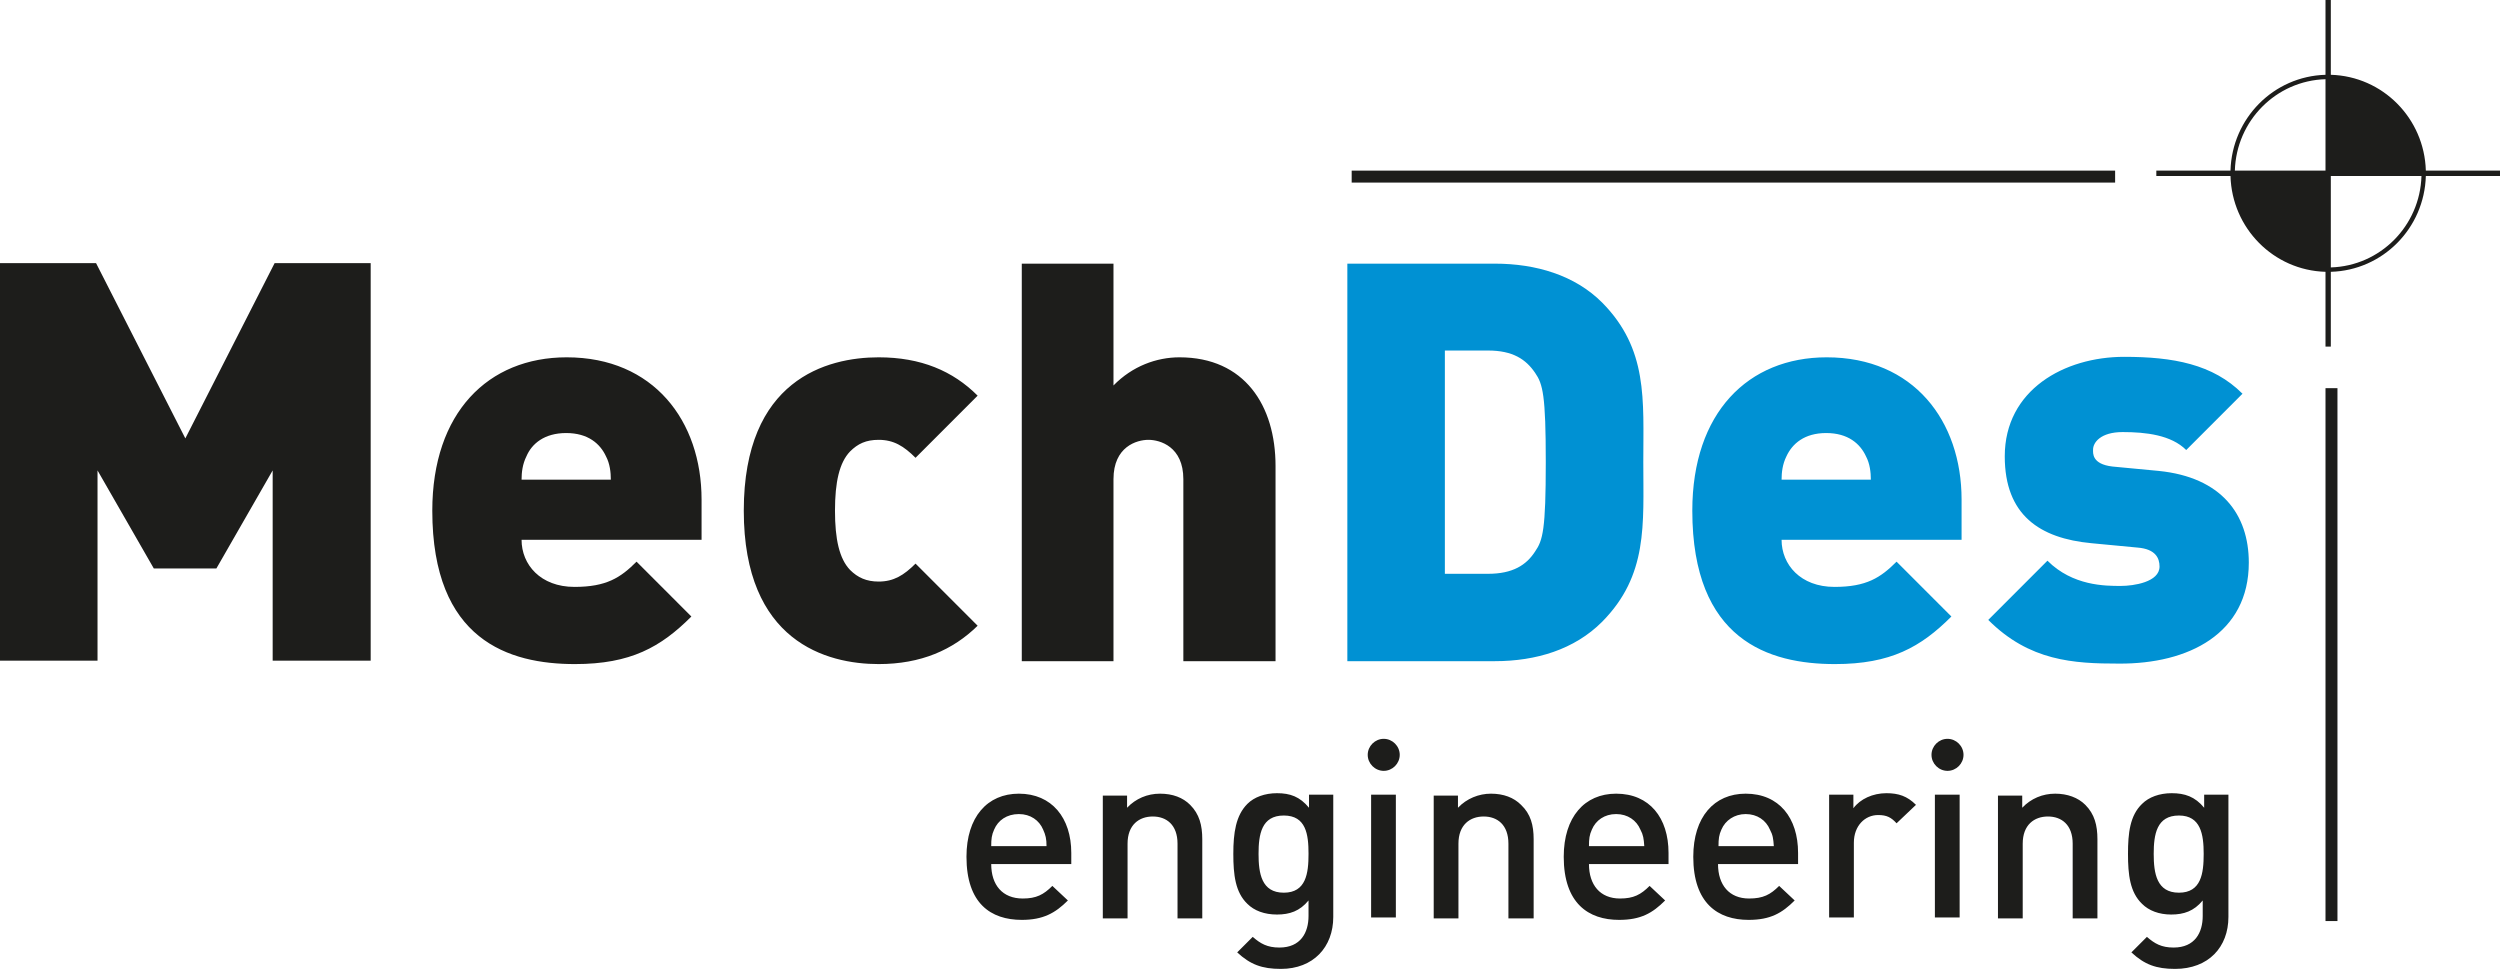
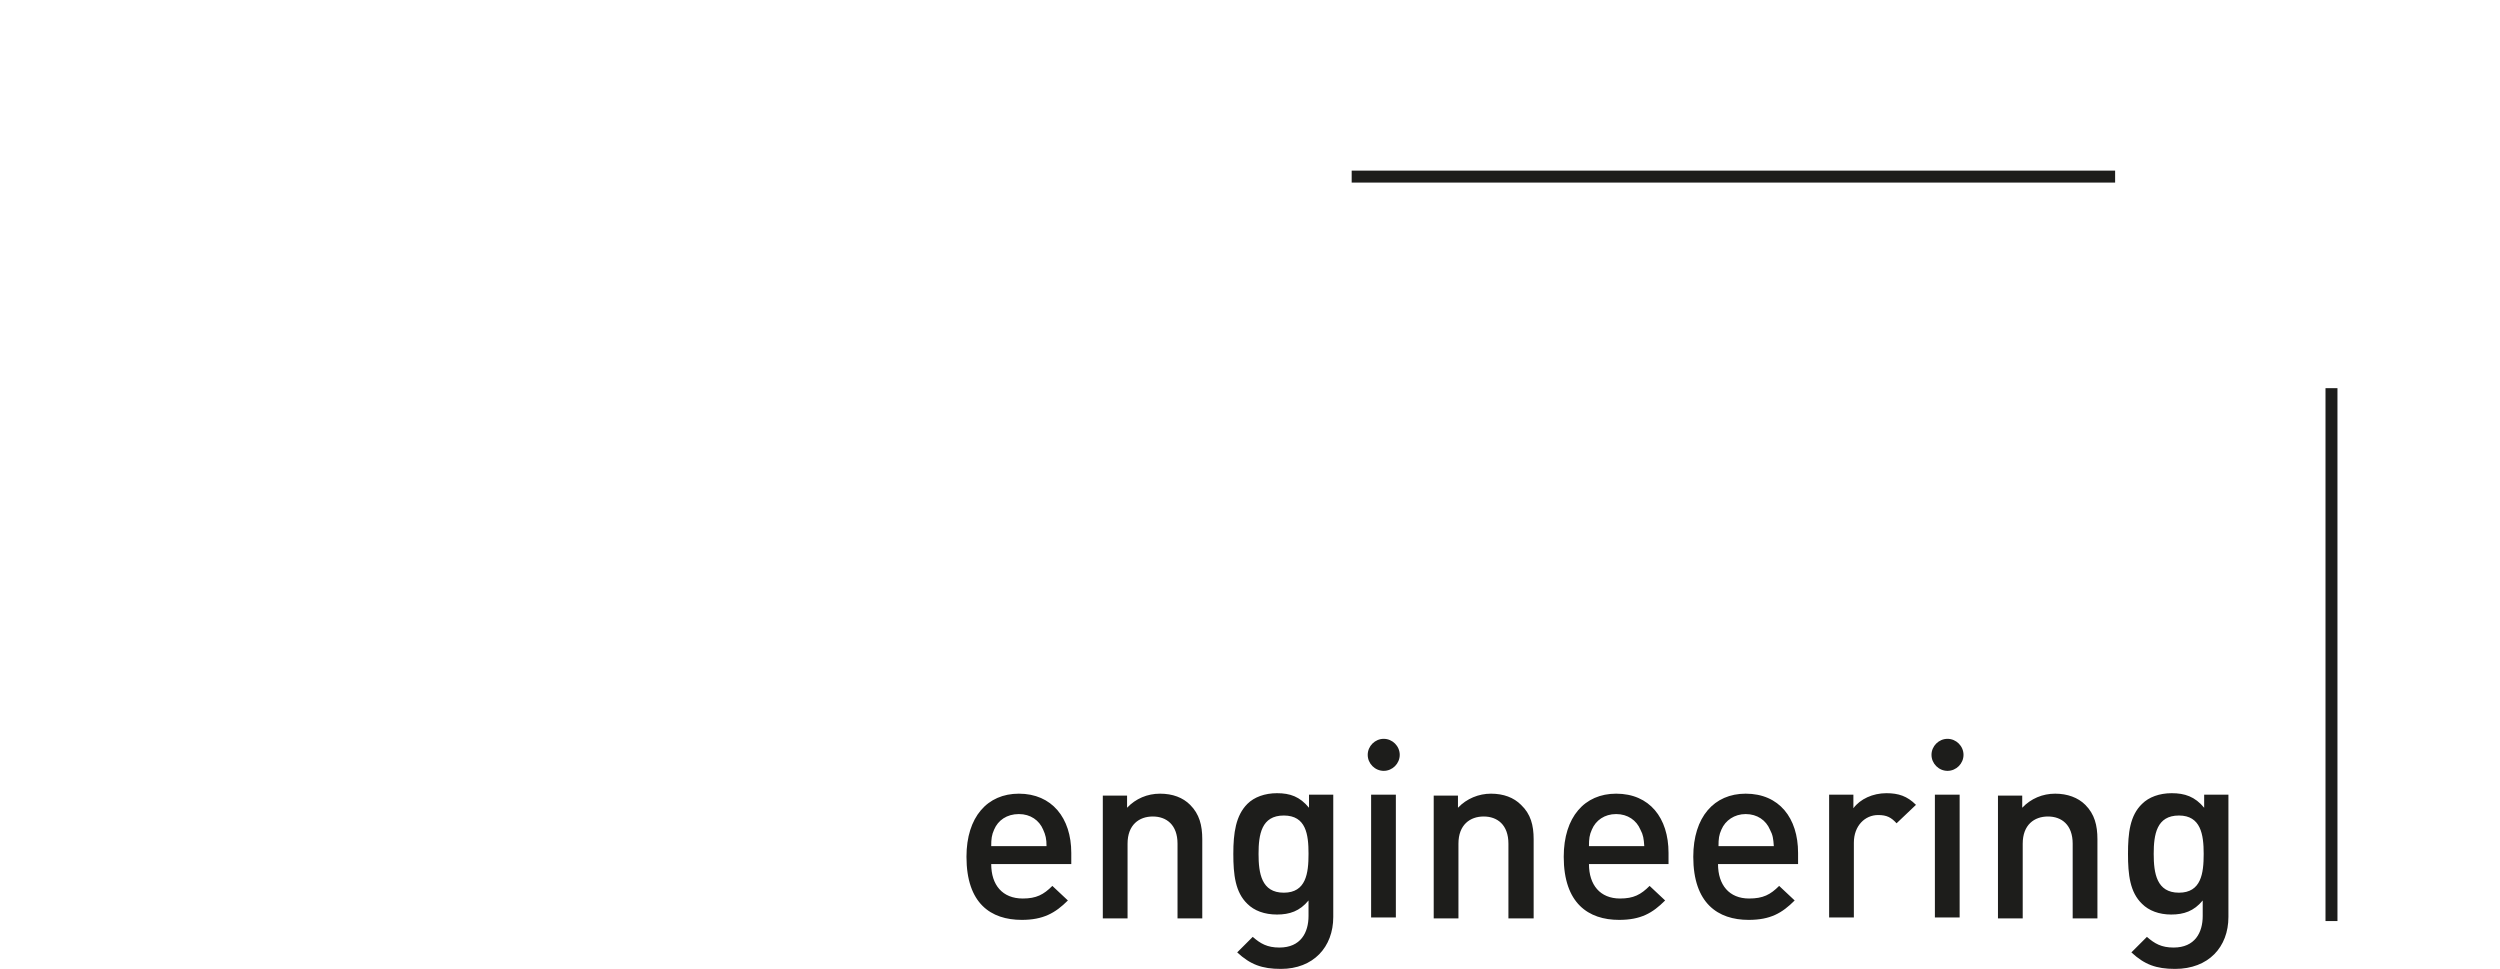
<svg xmlns="http://www.w3.org/2000/svg" width="209px" height="81px" viewBox="0 0 209 81" version="1.1">
  <title>logo-mechdes-white</title>
  <g id="Page-1" stroke="none" stroke-width="1" fill="none" fill-rule="evenodd">
    <g id="logo-mechdes-white" fill-rule="nonzero">
      <g id="Group" transform="translate(0, 22)">
-         <path d="M188,25.036 C188,21.019 185.729,17.895 180.456,17.367 L176.602,17.002 C174.858,16.799 174.98,15.866 174.98,15.582 C174.98,15.014 175.588,14.121 177.454,14.121 C179.401,14.121 181.51,14.365 182.768,15.622 L187.473,10.915 C184.998,8.44 181.672,7.831 177.576,7.831 C172.587,7.831 167.598,10.591 167.598,16.15 C167.598,21.06 170.518,23.008 174.858,23.413 L178.712,23.779 C180.212,23.9 180.537,24.671 180.537,25.361 C180.537,26.66 178.387,26.984 177.292,26.984 C175.994,26.984 173.276,26.984 171.167,24.874 L166.219,29.825 C169.666,33.274 173.357,33.477 177.13,33.477 C182.97,33.517 188,30.961 188,25.036 Z M156.403,18.098 L148.94,18.098 C148.94,17.489 149.021,16.799 149.345,16.15 C149.832,15.095 150.846,14.202 152.671,14.202 C154.497,14.202 155.511,15.095 155.997,16.15 C156.322,16.759 156.403,17.489 156.403,18.098 Z M163.988,23.17 L163.988,19.761 C163.988,13.188 159.972,7.872 152.712,7.872 C146.141,7.872 141.477,12.498 141.477,20.695 C141.477,31.529 147.885,33.517 153.402,33.517 C158.066,33.517 160.581,32.097 163.136,29.541 L158.553,24.955 C157.214,26.294 156.038,27.065 153.361,27.065 C150.522,27.065 148.94,25.199 148.94,23.129 L163.988,23.129 L163.988,23.17 Z M129.227,16.637 C129.227,22.277 128.984,23.17 128.335,24.103 C127.605,25.239 126.469,25.97 124.4,25.97 L120.791,25.97 L120.791,7.304 L124.4,7.304 C126.469,7.304 127.564,8.034 128.335,9.171 C128.984,10.104 129.227,11.037 129.227,16.637 Z M137.38,16.637 C137.38,11.402 137.786,7.182 133.932,3.287 C131.661,1.014 128.416,0.041 124.968,0.041 L112.638,0.041 L112.638,33.274 L124.968,33.274 C128.416,33.274 131.62,32.3 133.932,29.987 C137.786,26.091 137.38,21.871 137.38,16.637 Z" id="Shape" fill="#0091D3" />
-         <path d="M106.635,33.233 L106.635,16.961 C106.635,11.889 104.039,7.872 98.604,7.872 C96.697,7.872 94.669,8.602 93.087,10.226 L93.087,0.041 L85.421,0.041 L85.421,33.274 L93.087,33.274 L93.087,18.057 C93.087,15.338 95.034,14.77 96.008,14.77 C96.981,14.77 98.928,15.338 98.928,18.057 L98.928,33.274 L106.635,33.274 L106.635,33.233 Z M81.73,30.312 L76.539,25.118 C75.565,26.091 74.713,26.619 73.456,26.619 C72.442,26.619 71.712,26.294 71.063,25.645 C70.17,24.712 69.805,23.089 69.805,20.695 C69.805,18.301 70.17,16.677 71.063,15.744 C71.712,15.095 72.401,14.77 73.456,14.77 C74.713,14.77 75.565,15.298 76.539,16.272 L81.73,11.078 C79.662,9.008 76.985,7.872 73.456,7.872 C69.116,7.872 62.18,9.739 62.18,20.695 C62.18,31.651 69.116,33.517 73.456,33.517 C76.985,33.517 79.662,32.34 81.73,30.312 Z M51.066,18.098 L43.603,18.098 C43.603,17.489 43.684,16.799 44.009,16.15 C44.455,15.095 45.509,14.202 47.335,14.202 C49.16,14.202 50.174,15.095 50.661,16.15 C50.985,16.759 51.066,17.489 51.066,18.098 Z M58.651,23.17 L58.651,19.761 C58.651,13.188 54.636,7.872 47.375,7.872 C40.804,7.872 36.14,12.498 36.14,20.695 C36.14,31.529 42.548,33.517 48.065,33.517 C52.729,33.517 55.244,32.097 57.799,29.541 L53.216,24.955 C51.877,26.294 50.701,27.065 48.024,27.065 C45.185,27.065 43.603,25.199 43.603,23.129 L58.651,23.129 L58.651,23.17 Z M30.989,33.233 L30.989,0 L22.957,0 L15.494,14.649 L8.031,0 L0,0 L0,33.233 L8.153,33.233 L8.153,17.327 L12.858,25.523 L18.09,25.523 L22.795,17.327 L22.795,33.233 L30.989,33.233 Z" id="Shape" fill="#1D1D1B" />
        <path d="M184.228,49.383 C184.228,51.006 184.025,52.629 182.159,52.629 C180.293,52.629 180.05,51.006 180.05,49.383 C180.05,47.76 180.293,46.177 182.159,46.177 C183.984,46.177 184.228,47.76 184.228,49.383 Z M186.296,54.658 L186.296,44.433 L184.268,44.433 L184.268,45.528 C183.498,44.595 182.646,44.311 181.551,44.311 C180.537,44.311 179.644,44.635 179.077,45.204 C178.063,46.177 177.9,47.638 177.9,49.383 C177.9,51.128 178.063,52.589 179.077,53.563 C179.644,54.131 180.496,54.455 181.51,54.455 C182.565,54.455 183.417,54.171 184.147,53.279 L184.147,54.577 C184.147,55.957 183.498,57.215 181.713,57.215 C180.699,57.215 180.131,56.89 179.482,56.322 L178.184,57.62 C179.279,58.635 180.253,59 181.835,59 C184.633,59 186.296,57.174 186.296,54.658 Z M175.345,54.739 L175.345,48.166 C175.345,46.989 175.102,46.056 174.331,45.285 C173.723,44.676 172.83,44.351 171.816,44.351 C170.762,44.351 169.788,44.757 169.058,45.528 L169.058,44.514 L167.03,44.514 L167.03,54.78 L169.099,54.78 L169.099,48.531 C169.099,46.948 170.072,46.259 171.208,46.259 C172.343,46.259 173.276,46.948 173.276,48.531 L173.276,54.78 L175.345,54.78 L175.345,54.739 Z M164.15,41.105 C164.15,40.375 163.542,39.766 162.812,39.766 C162.082,39.766 161.473,40.375 161.473,41.105 C161.473,41.836 162.082,42.444 162.812,42.444 C163.542,42.444 164.15,41.836 164.15,41.105 Z M163.826,44.433 L161.757,44.433 L161.757,54.699 L163.826,54.699 L163.826,44.433 Z M160.175,45.285 C159.445,44.554 158.715,44.311 157.701,44.311 C156.565,44.311 155.511,44.798 154.943,45.569 L154.943,44.433 L152.915,44.433 L152.915,54.699 L154.983,54.699 L154.983,48.45 C154.983,47.03 155.916,46.137 157.011,46.137 C157.742,46.137 158.107,46.34 158.553,46.827 L160.175,45.285 Z M148.291,48.734 L143.667,48.734 C143.667,48.125 143.707,47.801 143.91,47.354 C144.235,46.583 145.005,46.056 145.938,46.056 C146.912,46.056 147.642,46.583 147.966,47.354 C148.21,47.801 148.25,48.125 148.291,48.734 Z M150.319,50.195 L150.319,49.302 C150.319,46.38 148.737,44.351 145.938,44.351 C143.302,44.351 141.558,46.299 141.558,49.627 C141.558,53.522 143.626,54.902 146.182,54.902 C148.007,54.902 148.98,54.334 150.035,53.279 L148.737,52.061 C148.007,52.792 147.398,53.116 146.222,53.116 C144.559,53.116 143.626,51.98 143.626,50.235 L150.319,50.235 L150.319,50.195 Z M137.461,48.734 L132.837,48.734 C132.837,48.125 132.878,47.801 133.08,47.354 C133.405,46.583 134.135,46.056 135.109,46.056 C136.082,46.056 136.812,46.583 137.137,47.354 C137.38,47.801 137.42,48.125 137.461,48.734 Z M139.489,50.195 L139.489,49.302 C139.489,46.38 137.907,44.351 135.109,44.351 C132.472,44.351 130.728,46.299 130.728,49.627 C130.728,53.522 132.797,54.902 135.352,54.902 C137.177,54.902 138.151,54.334 139.205,53.279 L137.907,52.061 C137.177,52.792 136.569,53.116 135.433,53.116 C133.77,53.116 132.837,51.98 132.837,50.235 L139.489,50.235 L139.489,50.195 Z M128.213,54.739 L128.213,48.166 C128.213,46.989 127.97,46.056 127.159,45.285 C126.55,44.676 125.698,44.351 124.644,44.351 C123.63,44.351 122.616,44.757 121.886,45.528 L121.886,44.514 L119.858,44.514 L119.858,54.78 L121.926,54.78 L121.926,48.531 C121.926,46.948 122.9,46.259 124.035,46.259 C125.171,46.259 126.104,46.948 126.104,48.531 L126.104,54.78 L128.213,54.78 L128.213,54.739 Z M117.018,41.105 C117.018,40.375 116.41,39.766 115.68,39.766 C114.95,39.766 114.341,40.375 114.341,41.105 C114.341,41.836 114.95,42.444 115.68,42.444 C116.41,42.444 117.018,41.836 117.018,41.105 Z M116.694,44.433 L114.625,44.433 L114.625,54.699 L116.694,54.699 L116.694,44.433 Z M109.393,49.383 C109.393,51.006 109.19,52.629 107.324,52.629 C105.458,52.629 105.215,51.006 105.215,49.383 C105.215,47.76 105.458,46.177 107.324,46.177 C109.19,46.177 109.393,47.76 109.393,49.383 Z M111.461,54.658 L111.461,44.433 L109.433,44.433 L109.433,45.528 C108.663,44.595 107.852,44.311 106.756,44.311 C105.742,44.311 104.85,44.635 104.282,45.204 C103.309,46.177 103.106,47.638 103.106,49.383 C103.106,51.128 103.268,52.589 104.282,53.563 C104.85,54.131 105.702,54.455 106.756,54.455 C107.811,54.455 108.663,54.171 109.393,53.279 L109.393,54.577 C109.393,55.957 108.744,57.215 106.959,57.215 C105.945,57.215 105.377,56.89 104.728,56.322 L103.43,57.62 C104.526,58.635 105.499,59 107.081,59 C109.798,59 111.461,57.174 111.461,54.658 Z M100.51,54.739 L100.51,48.166 C100.51,46.989 100.267,46.056 99.496,45.285 C98.888,44.676 98.036,44.351 96.981,44.351 C95.927,44.351 94.953,44.757 94.223,45.528 L94.223,44.514 L92.195,44.514 L92.195,54.78 L94.264,54.78 L94.264,48.531 C94.264,46.948 95.237,46.259 96.373,46.259 C97.509,46.259 98.441,46.948 98.441,48.531 L98.441,54.78 L100.51,54.78 L100.51,54.739 Z M87.49,48.734 L82.866,48.734 C82.866,48.125 82.907,47.801 83.109,47.354 C83.434,46.583 84.164,46.056 85.178,46.056 C86.151,46.056 86.882,46.583 87.206,47.354 C87.409,47.801 87.49,48.125 87.49,48.734 Z M89.559,50.195 L89.559,49.302 C89.559,46.38 87.936,44.351 85.178,44.351 C82.542,44.351 80.797,46.299 80.797,49.627 C80.797,53.522 82.825,54.902 85.421,54.902 C87.206,54.902 88.22,54.334 89.275,53.279 L87.977,52.061 C87.247,52.792 86.638,53.116 85.502,53.116 C83.799,53.116 82.866,51.98 82.866,50.235 L89.559,50.235 L89.559,50.195 Z" id="Shape" fill="#1D1D1B" />
      </g>
      <g id="Group-2" transform="translate(113, 0)" fill="#1D1D1B">
        <rect id="Rectangle-path" x="81.412" y="32.451" width="1" height="44.549" />
        <rect id="Rectangle-path" x="0" y="14.264" width="63.824" height="1" />
-         <path d="M81.412,6.621 L81.412,14.264 L73.834,14.264 C73.955,10.095 77.278,6.744 81.412,6.621 Z M81.857,22.356 L81.857,14.713 L89.435,14.713 C89.314,18.882 85.991,22.234 81.857,22.356 Z M96,14.713 L96,14.264 L89.8,14.264 C89.678,9.891 86.193,6.376 81.857,6.253 C81.857,6.253 81.857,6.253 81.857,6.253 L81.857,0 L81.412,0 L81.412,6.253 C77.076,6.376 73.591,9.891 73.469,14.264 L67.269,14.264 L67.269,14.713 L73.469,14.713 C73.591,19.087 77.076,22.601 81.412,22.724 C81.412,22.724 81.412,22.724 81.412,22.724 L81.412,28.977 L81.857,28.977 L81.857,22.724 C86.193,22.601 89.678,19.087 89.8,14.713 L96,14.713 Z" id="Shape" />
      </g>
    </g>
  </g>
</svg>